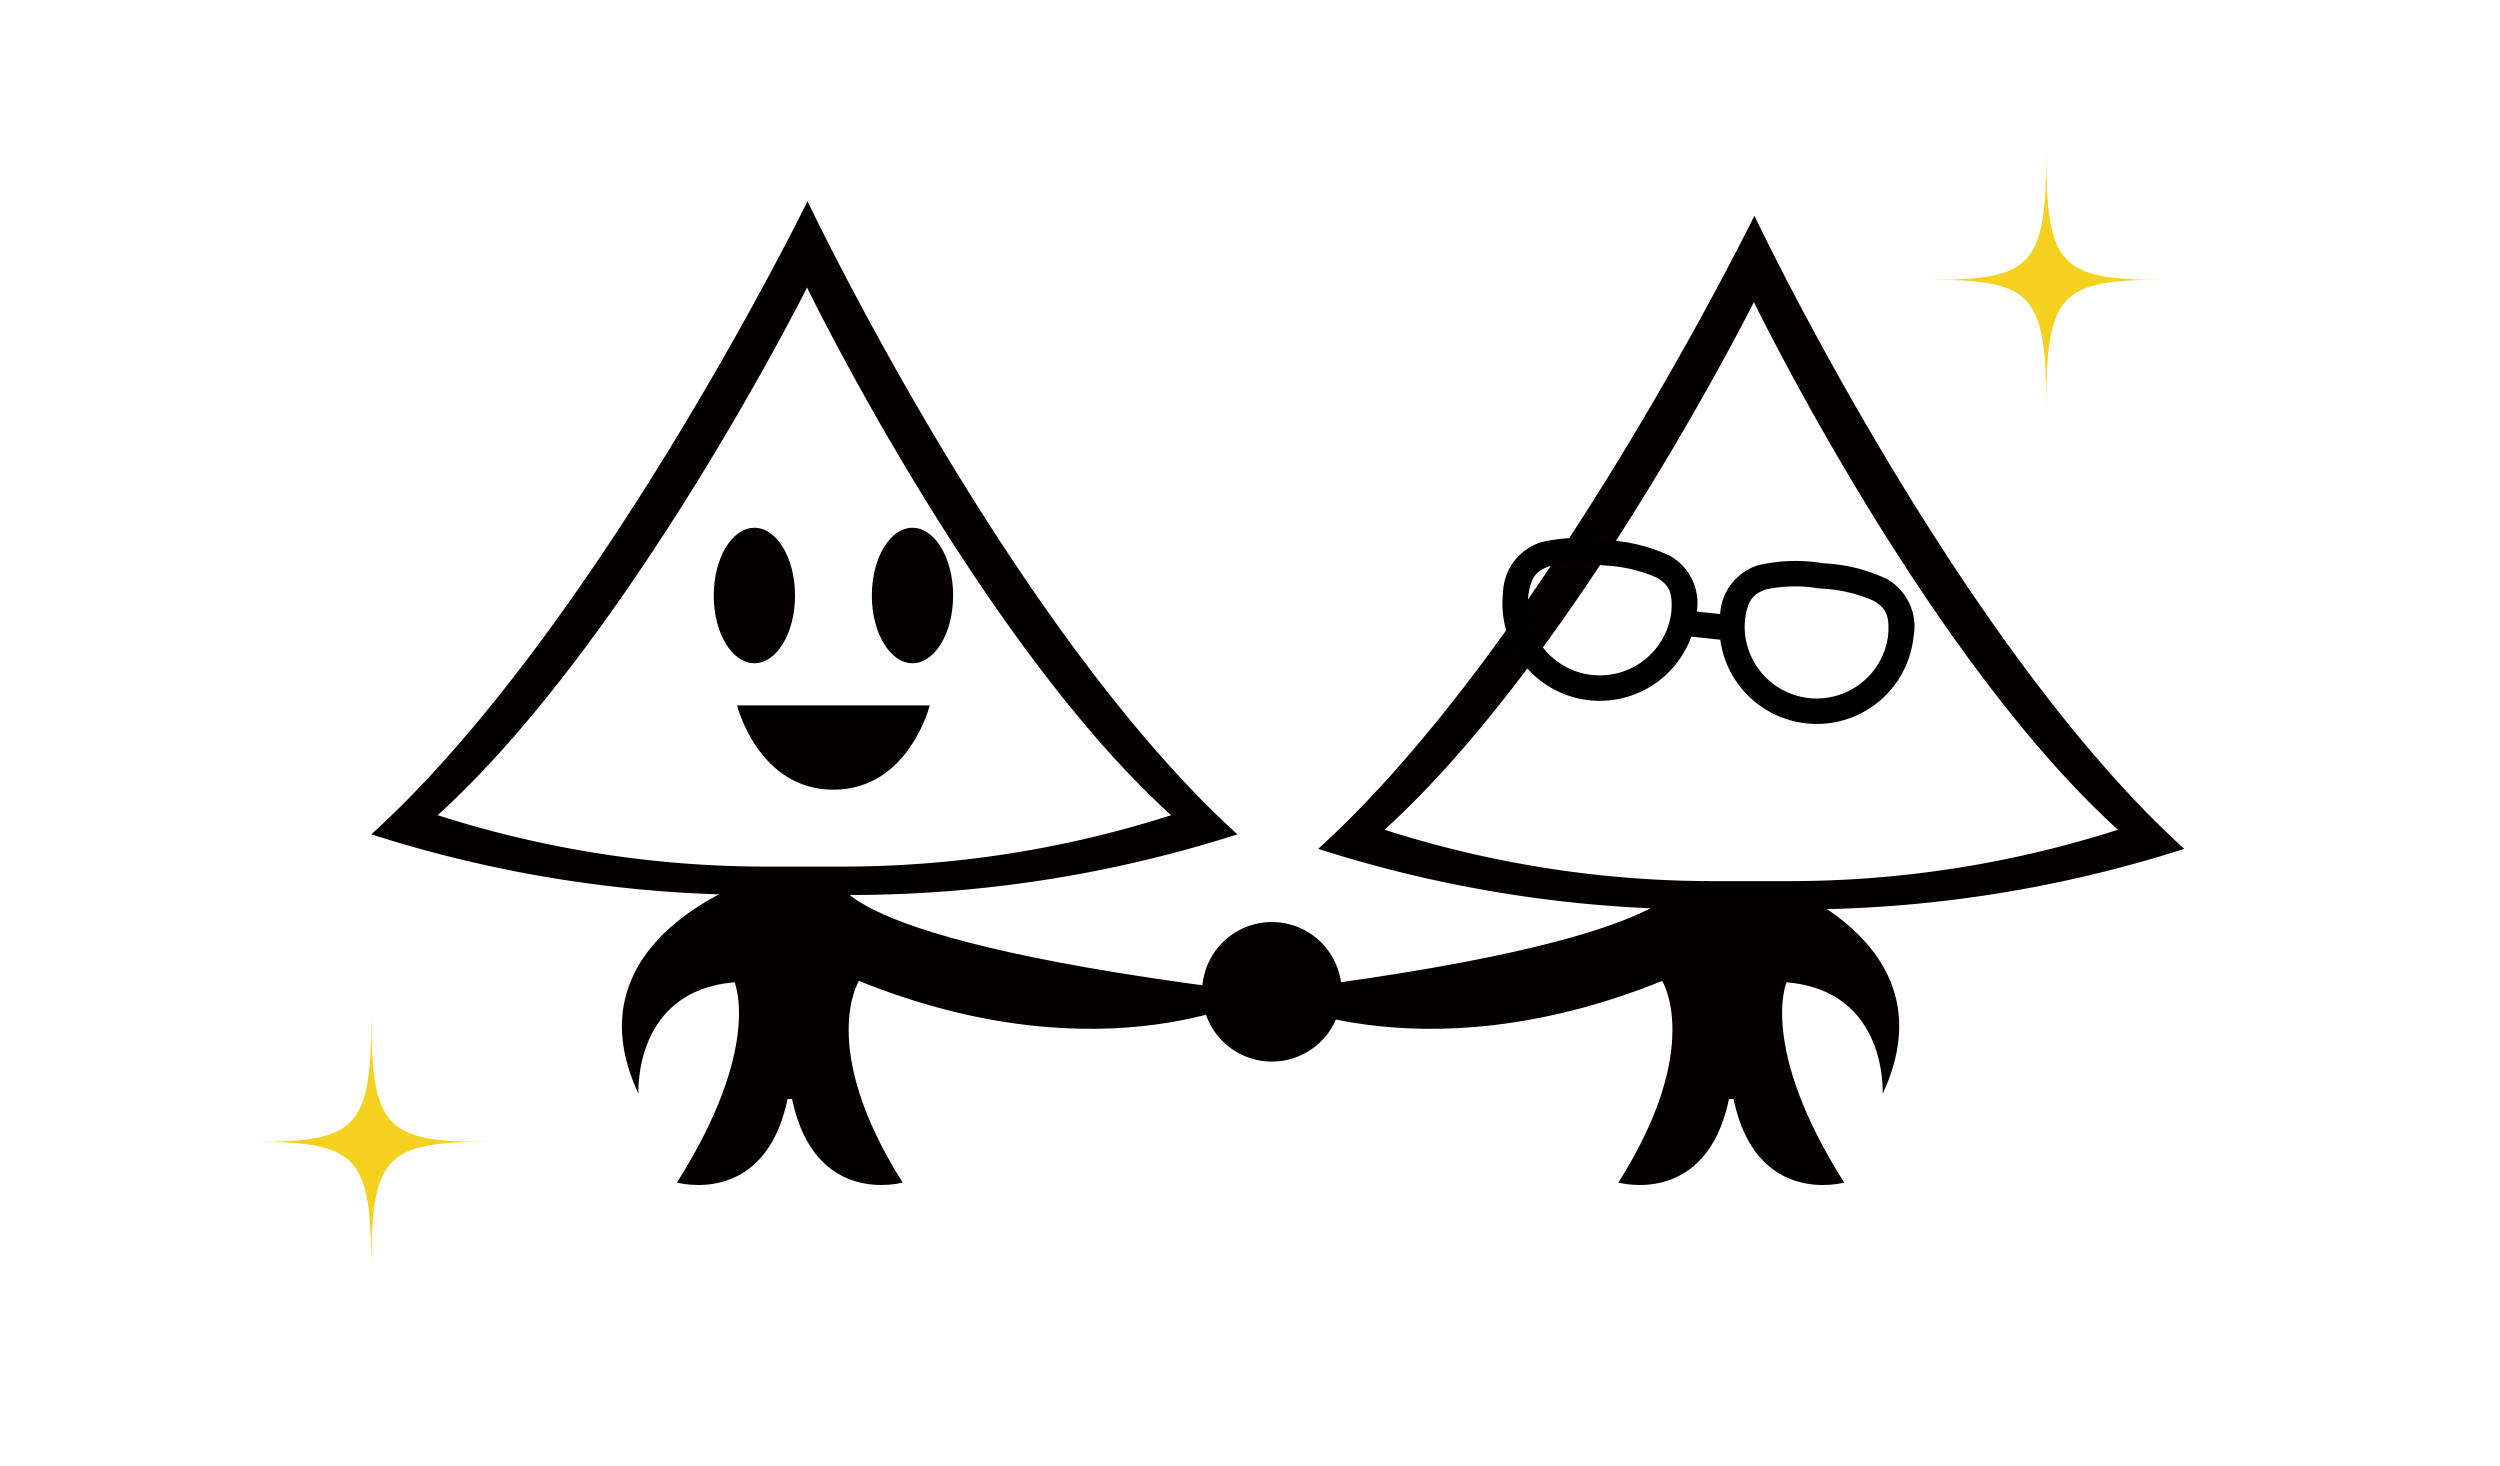
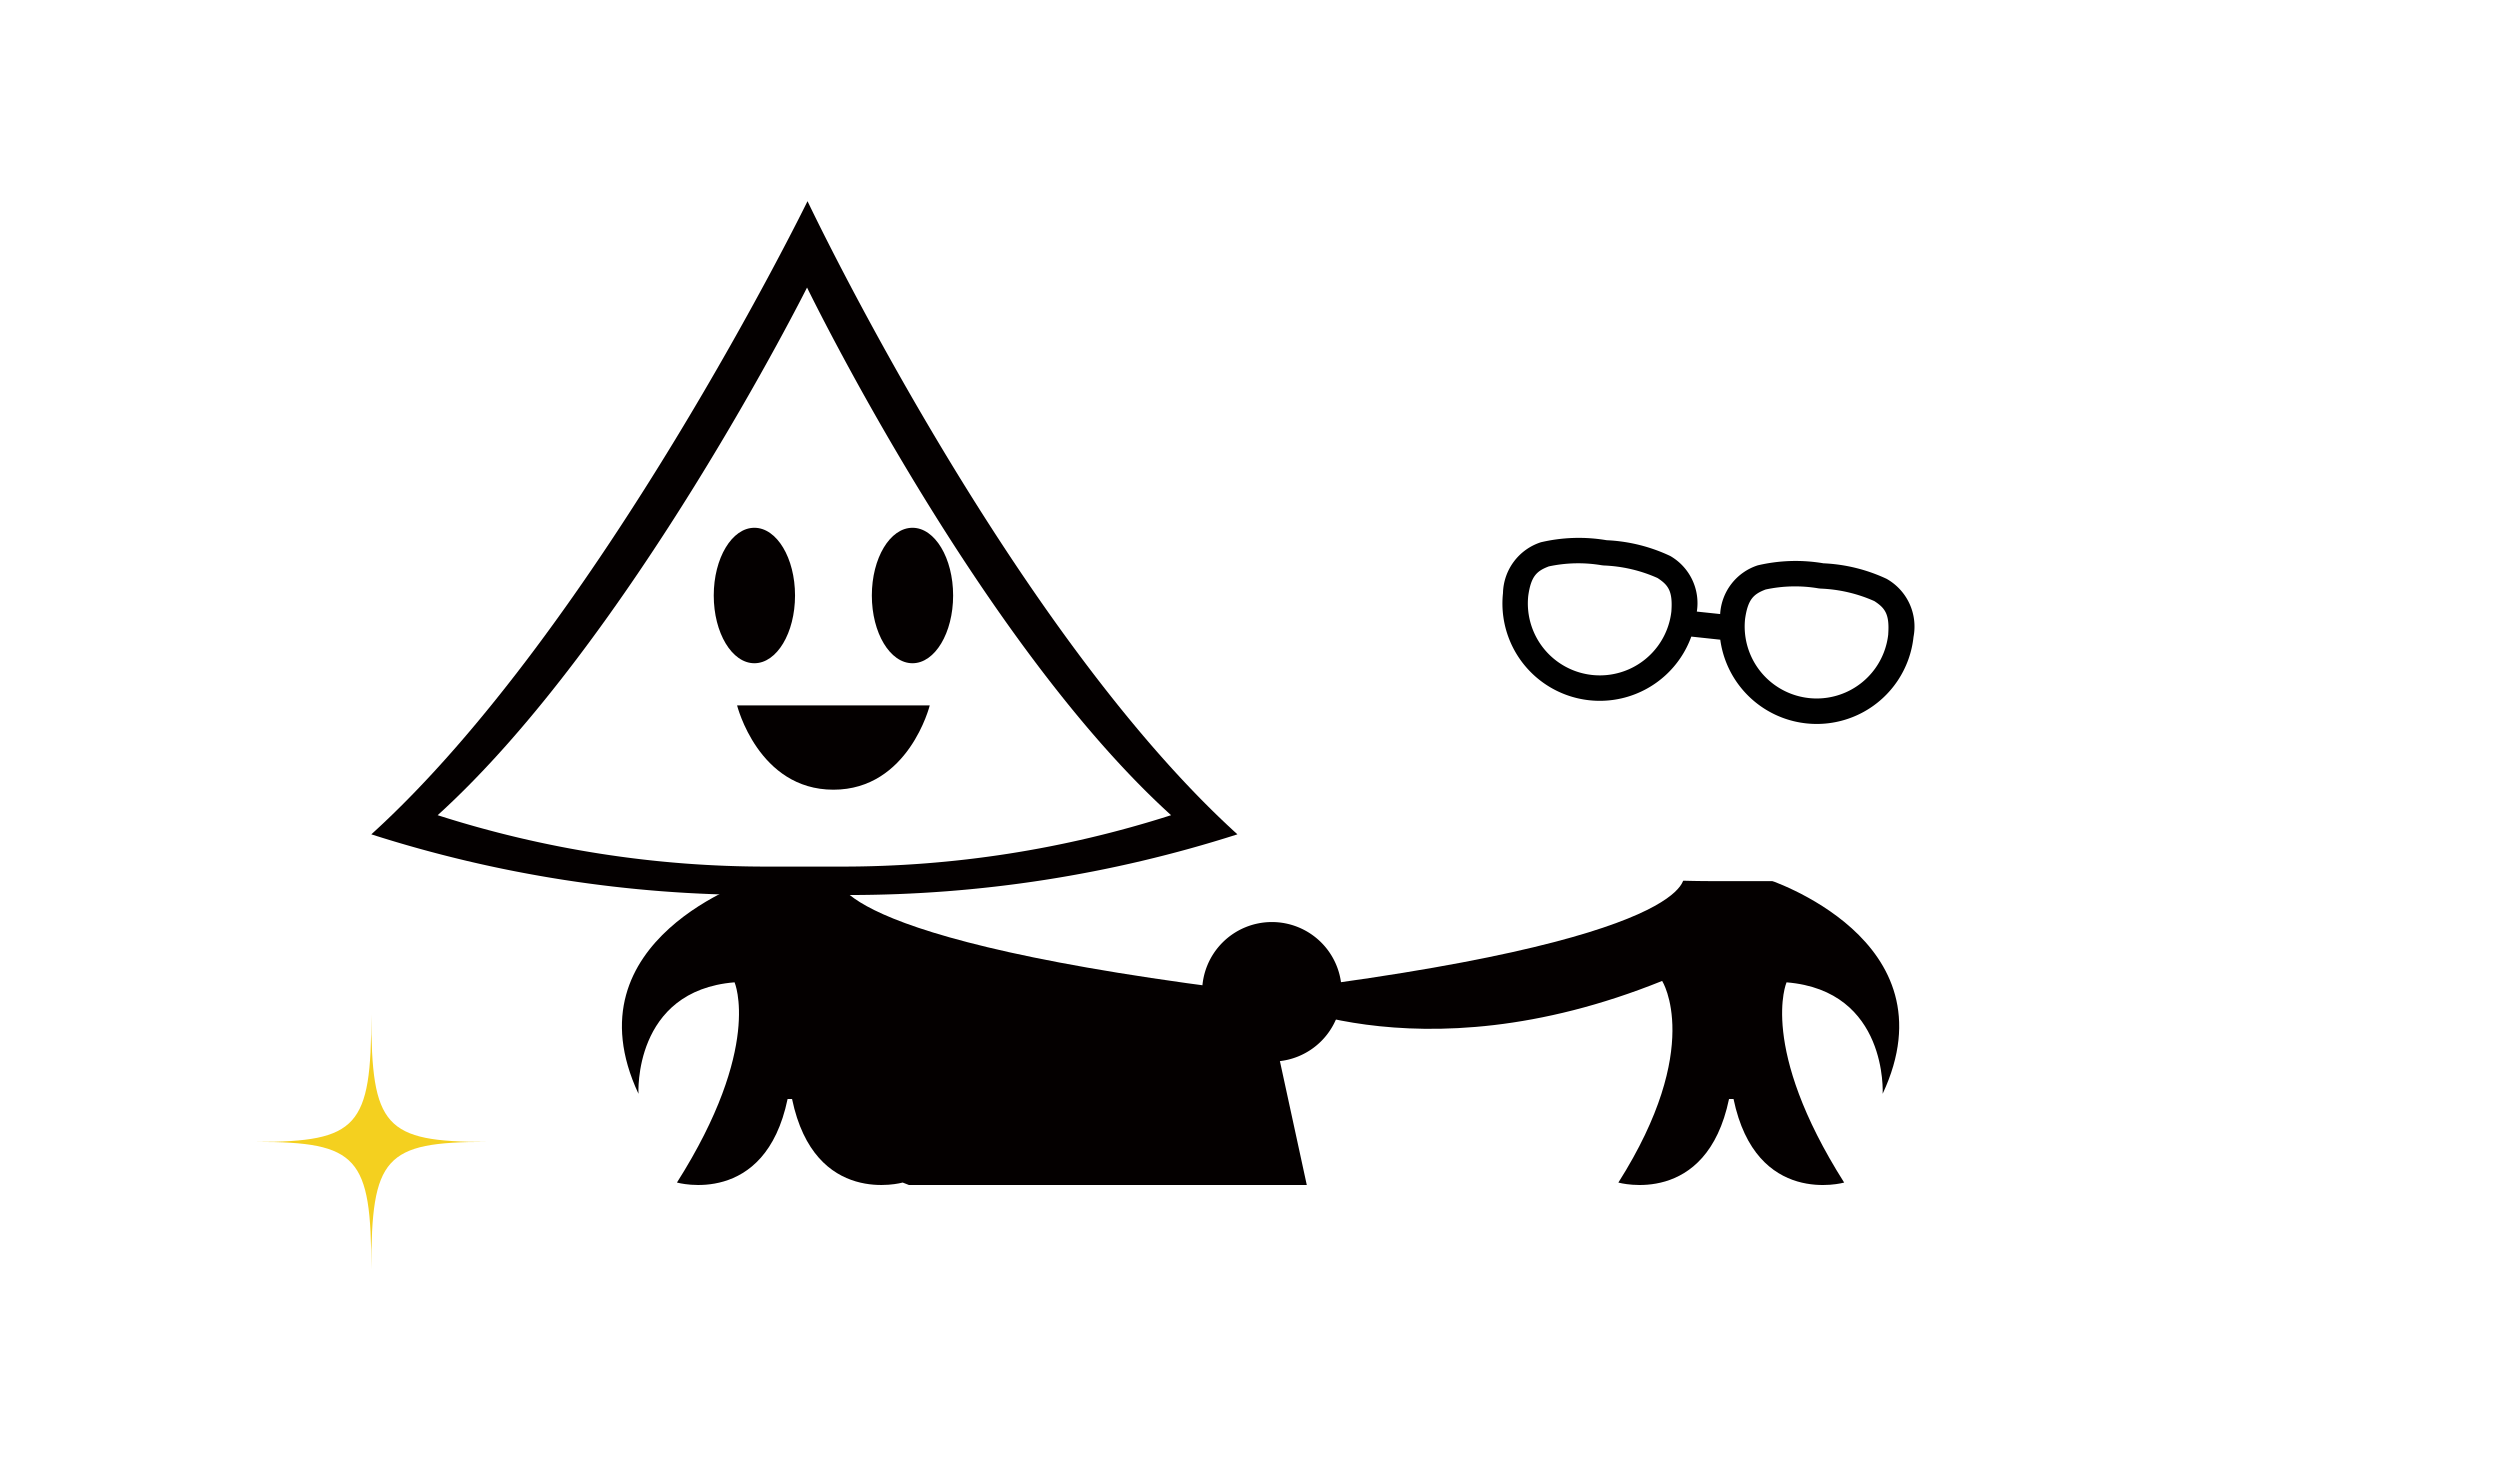
<svg xmlns="http://www.w3.org/2000/svg" width="232" height="136" viewBox="0 0 232 136">
  <defs>
    <clipPath id="clip-path">
      <rect id="長方形_65" data-name="長方形 65" width="23.666" height="21.3" fill="none" />
    </clipPath>
    <clipPath id="clip-path-3">
      <rect id="長方形_70" data-name="長方形 70" width="168.244" height="91.301" fill="none" />
    </clipPath>
  </defs>
  <g id="flow-list-image04" transform="translate(-124 -4262)">
    <rect id="長方形_63" data-name="長方形 63" width="232" height="136" transform="translate(124 4262)" fill="#fff" />
    <g id="グループ_30805" data-name="グループ 30805" transform="translate(303.242 4299.802) rotate(-90)">
      <g id="グループ_30804" data-name="グループ 30804" transform="translate(0 0)" clip-path="url(#clip-path)">
-         <path id="パス_98237" data-name="パス 98237" d="M11.833,0c0,9.4-1.389,10.649-11.833,10.649,10.444,0,11.833,1.25,11.833,10.651,0-9.4,1.387-10.651,11.833-10.651C13.22,10.649,11.833,9.4,11.833,0" transform="translate(0 0)" fill="#f4d01f" fill-rule="evenodd" />
-       </g>
+         </g>
    </g>
    <g id="グループ_30806" data-name="グループ 30806" transform="translate(147.808 4379.802) rotate(-90)">
      <g id="グループ_30804-2" data-name="グループ 30804" transform="translate(0 0)" clip-path="url(#clip-path)">
        <path id="パス_98237-2" data-name="パス 98237" d="M11.833,0c0,9.4-1.389,10.649-11.833,10.649,10.444,0,11.833,1.25,11.833,10.651,0-9.4,1.387-10.651,11.833-10.651C13.22,10.649,11.833,9.4,11.833,0" transform="translate(0 0)" fill="#f4d01f" fill-rule="evenodd" />
      </g>
    </g>
    <g id="グループ_30813" data-name="グループ 30813" transform="translate(158.458 4280.669)">
      <g id="グループ_30812" data-name="グループ 30812" transform="translate(0 0)" clip-path="url(#clip-path-3)">
        <path id="パス_98260" data-name="パス 98260" d="M40.48,0S21.12,39.6,0,58.757a118.017,118.017,0,0,0,36.19,5.631h7.992a118.021,118.021,0,0,0,36.192-5.631C59.254,39.6,40.48,0,40.48,0" transform="translate(0 0)" fill="#040000" fill-rule="evenodd" />
-         <path id="パス_98261" data-name="パス 98261" d="M75.606,53.745C34.03,48.771,35.895,42.814,35.895,42.814L28.2,43.14S10.735,48.716,17.447,63.072c0,0-.52-9.573,8.917-10.344,0,0,2.618,6.01-5.346,18.581,0,0,8.173,2.306,10.268-7.752H31.7c2.094,10.059,10.266,7.752,10.266,7.752C34.009,58.738,37.909,52.6,37.909,52.6c23.023,9.281,37.7,1.146,37.7,1.146" transform="translate(7.345 19.762)" fill="#040000" fill-rule="evenodd" />
+         <path id="パス_98261" data-name="パス 98261" d="M75.606,53.745C34.03,48.771,35.895,42.814,35.895,42.814L28.2,43.14S10.735,48.716,17.447,63.072c0,0-.52-9.573,8.917-10.344,0,0,2.618,6.01-5.346,18.581,0,0,8.173,2.306,10.268-7.752H31.7c2.094,10.059,10.266,7.752,10.266,7.752c23.023,9.281,37.7,1.146,37.7,1.146" transform="translate(7.345 19.762)" fill="#040000" fill-rule="evenodd" />
        <path id="パス_98262" data-name="パス 98262" d="M38.492,5.483S22.1,38.228,4.212,54.45A99.947,99.947,0,0,0,34.86,59.22h6.767A99.947,99.947,0,0,0,72.275,54.45C54.39,38.228,38.492,5.483,38.492,5.483" transform="translate(1.944 2.531)" fill="#fff" fill-rule="evenodd" />
        <path id="パス_98263" data-name="パス 98263" d="M29.285,27.023c0-3.473-1.688-6.286-3.771-6.286s-3.772,2.814-3.772,6.286,1.69,6.285,3.772,6.285,3.771-2.814,3.771-6.285m10.9-6.286c-2.083,0-3.772,2.814-3.772,6.286s1.69,6.285,3.772,6.285,3.771-2.814,3.771-6.285-1.688-6.286-3.771-6.286M32.847,45.043c6.985,0,8.94-7.822,8.94-7.822H23.908s1.956,7.822,8.939,7.822" transform="translate(10.036 9.572)" fill="#040000" fill-rule="evenodd" />
-         <path id="パス_98264" data-name="パス 98264" d="M100.6.922S81.24,40.522,60.12,59.679a118.017,118.017,0,0,0,36.19,5.631H104.3a118.033,118.033,0,0,0,36.192-5.631C119.374,40.522,100.6.922,100.6.922" transform="translate(27.75 0.426)" fill="#040000" fill-rule="evenodd" />
        <path id="パス_98265" data-name="パス 98265" d="M103.567,43.139l-7.691-.324s1.865,5.957-39.711,10.93c0,0,14.674,8.137,37.7-1.146,0,0,3.9,6.139-4.063,18.711,0,0,8.172,2.3,10.268-7.754h.419c2.094,10.059,10.266,7.754,10.266,7.754-7.963-12.573-5.346-18.581-5.346-18.581,9.439.769,8.919,10.342,8.919,10.342,6.712-14.354-10.757-19.932-10.757-19.932" transform="translate(25.925 19.763)" fill="#040000" fill-rule="evenodd" />
        <path id="パス_98266" data-name="パス 98266" d="M59.223,45.77A6.474,6.474,0,1,0,65.7,52.245a6.474,6.474,0,0,0-6.473-6.475" transform="translate(24.348 21.127)" fill="#040000" fill-rule="evenodd" />
        <path id="パス_98267" data-name="パス 98267" d="M98.611,6.406S82.216,39.151,64.331,55.373a99.936,99.936,0,0,0,30.648,4.769h6.767a99.947,99.947,0,0,0,30.648-4.769C114.509,39.151,98.611,6.406,98.611,6.406" transform="translate(29.694 2.957)" fill="#fff" fill-rule="evenodd" />
        <path id="パス_98268" data-name="パス 98268" d="M107.522,25.2a15.409,15.409,0,0,0-5.916-1.467,15.412,15.412,0,0,0-6.093.189,5.051,5.051,0,0,0-3.49,4.521l-2.165-.229a5.049,5.049,0,0,0-2.46-5.156,15.408,15.408,0,0,0-5.915-1.467,15.418,15.418,0,0,0-6.095.189A5.085,5.085,0,0,0,71.869,26.5a9.033,9.033,0,0,0,17.476,4.035l2.688.288a9.033,9.033,0,0,0,17.934-.265,5.082,5.082,0,0,0-2.445-5.352M87.5,28.162a6.68,6.68,0,1,1-13.286-1.415c.26-1.845.805-2.3,1.9-2.724a13.051,13.051,0,0,1,4.907-.11c.069.009.139.016.209.023a13.512,13.512,0,0,1,4.98,1.162c.987.645,1.421,1.2,1.288,3.063m20.125,2.144a6.681,6.681,0,0,1-13.287-1.415c.263-1.846.807-2.3,1.9-2.724a12.988,12.988,0,0,1,4.905-.108l.21.023a13.523,13.523,0,0,1,4.98,1.16c.987.643,1.421,1.2,1.288,3.063" transform="translate(33.15 9.872)" fill-rule="evenodd" />
      </g>
    </g>
  </g>
</svg>